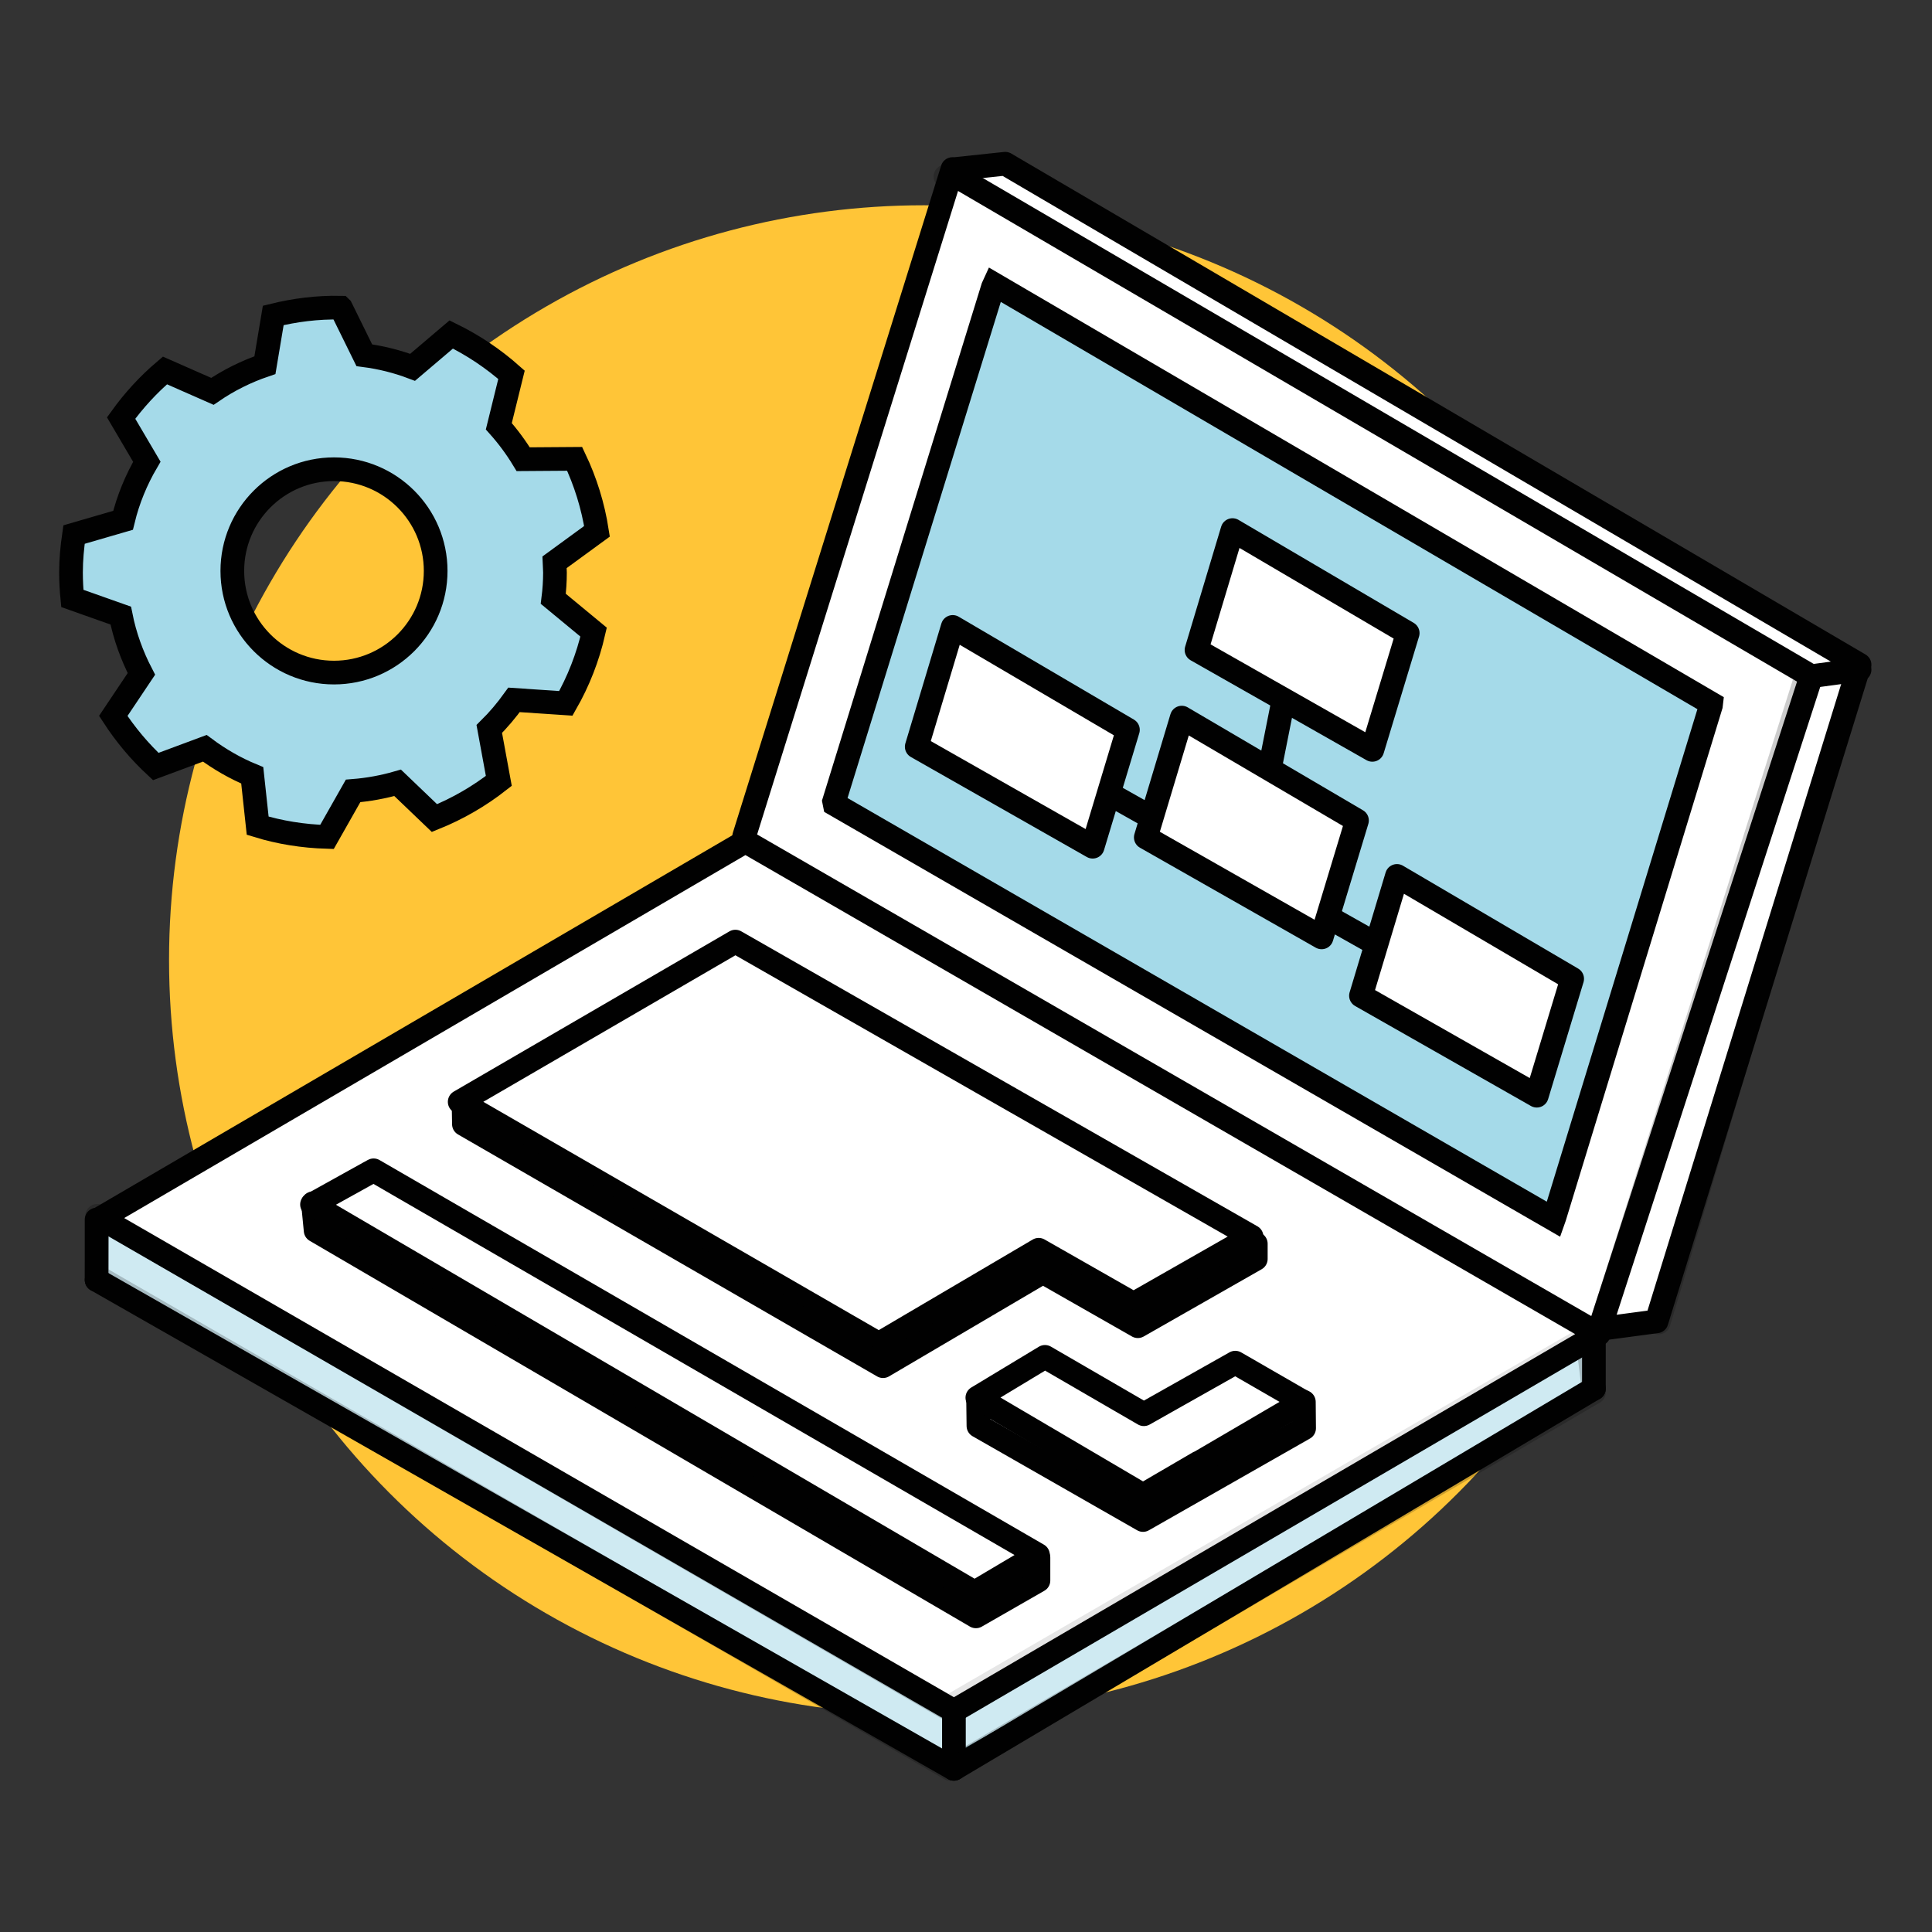
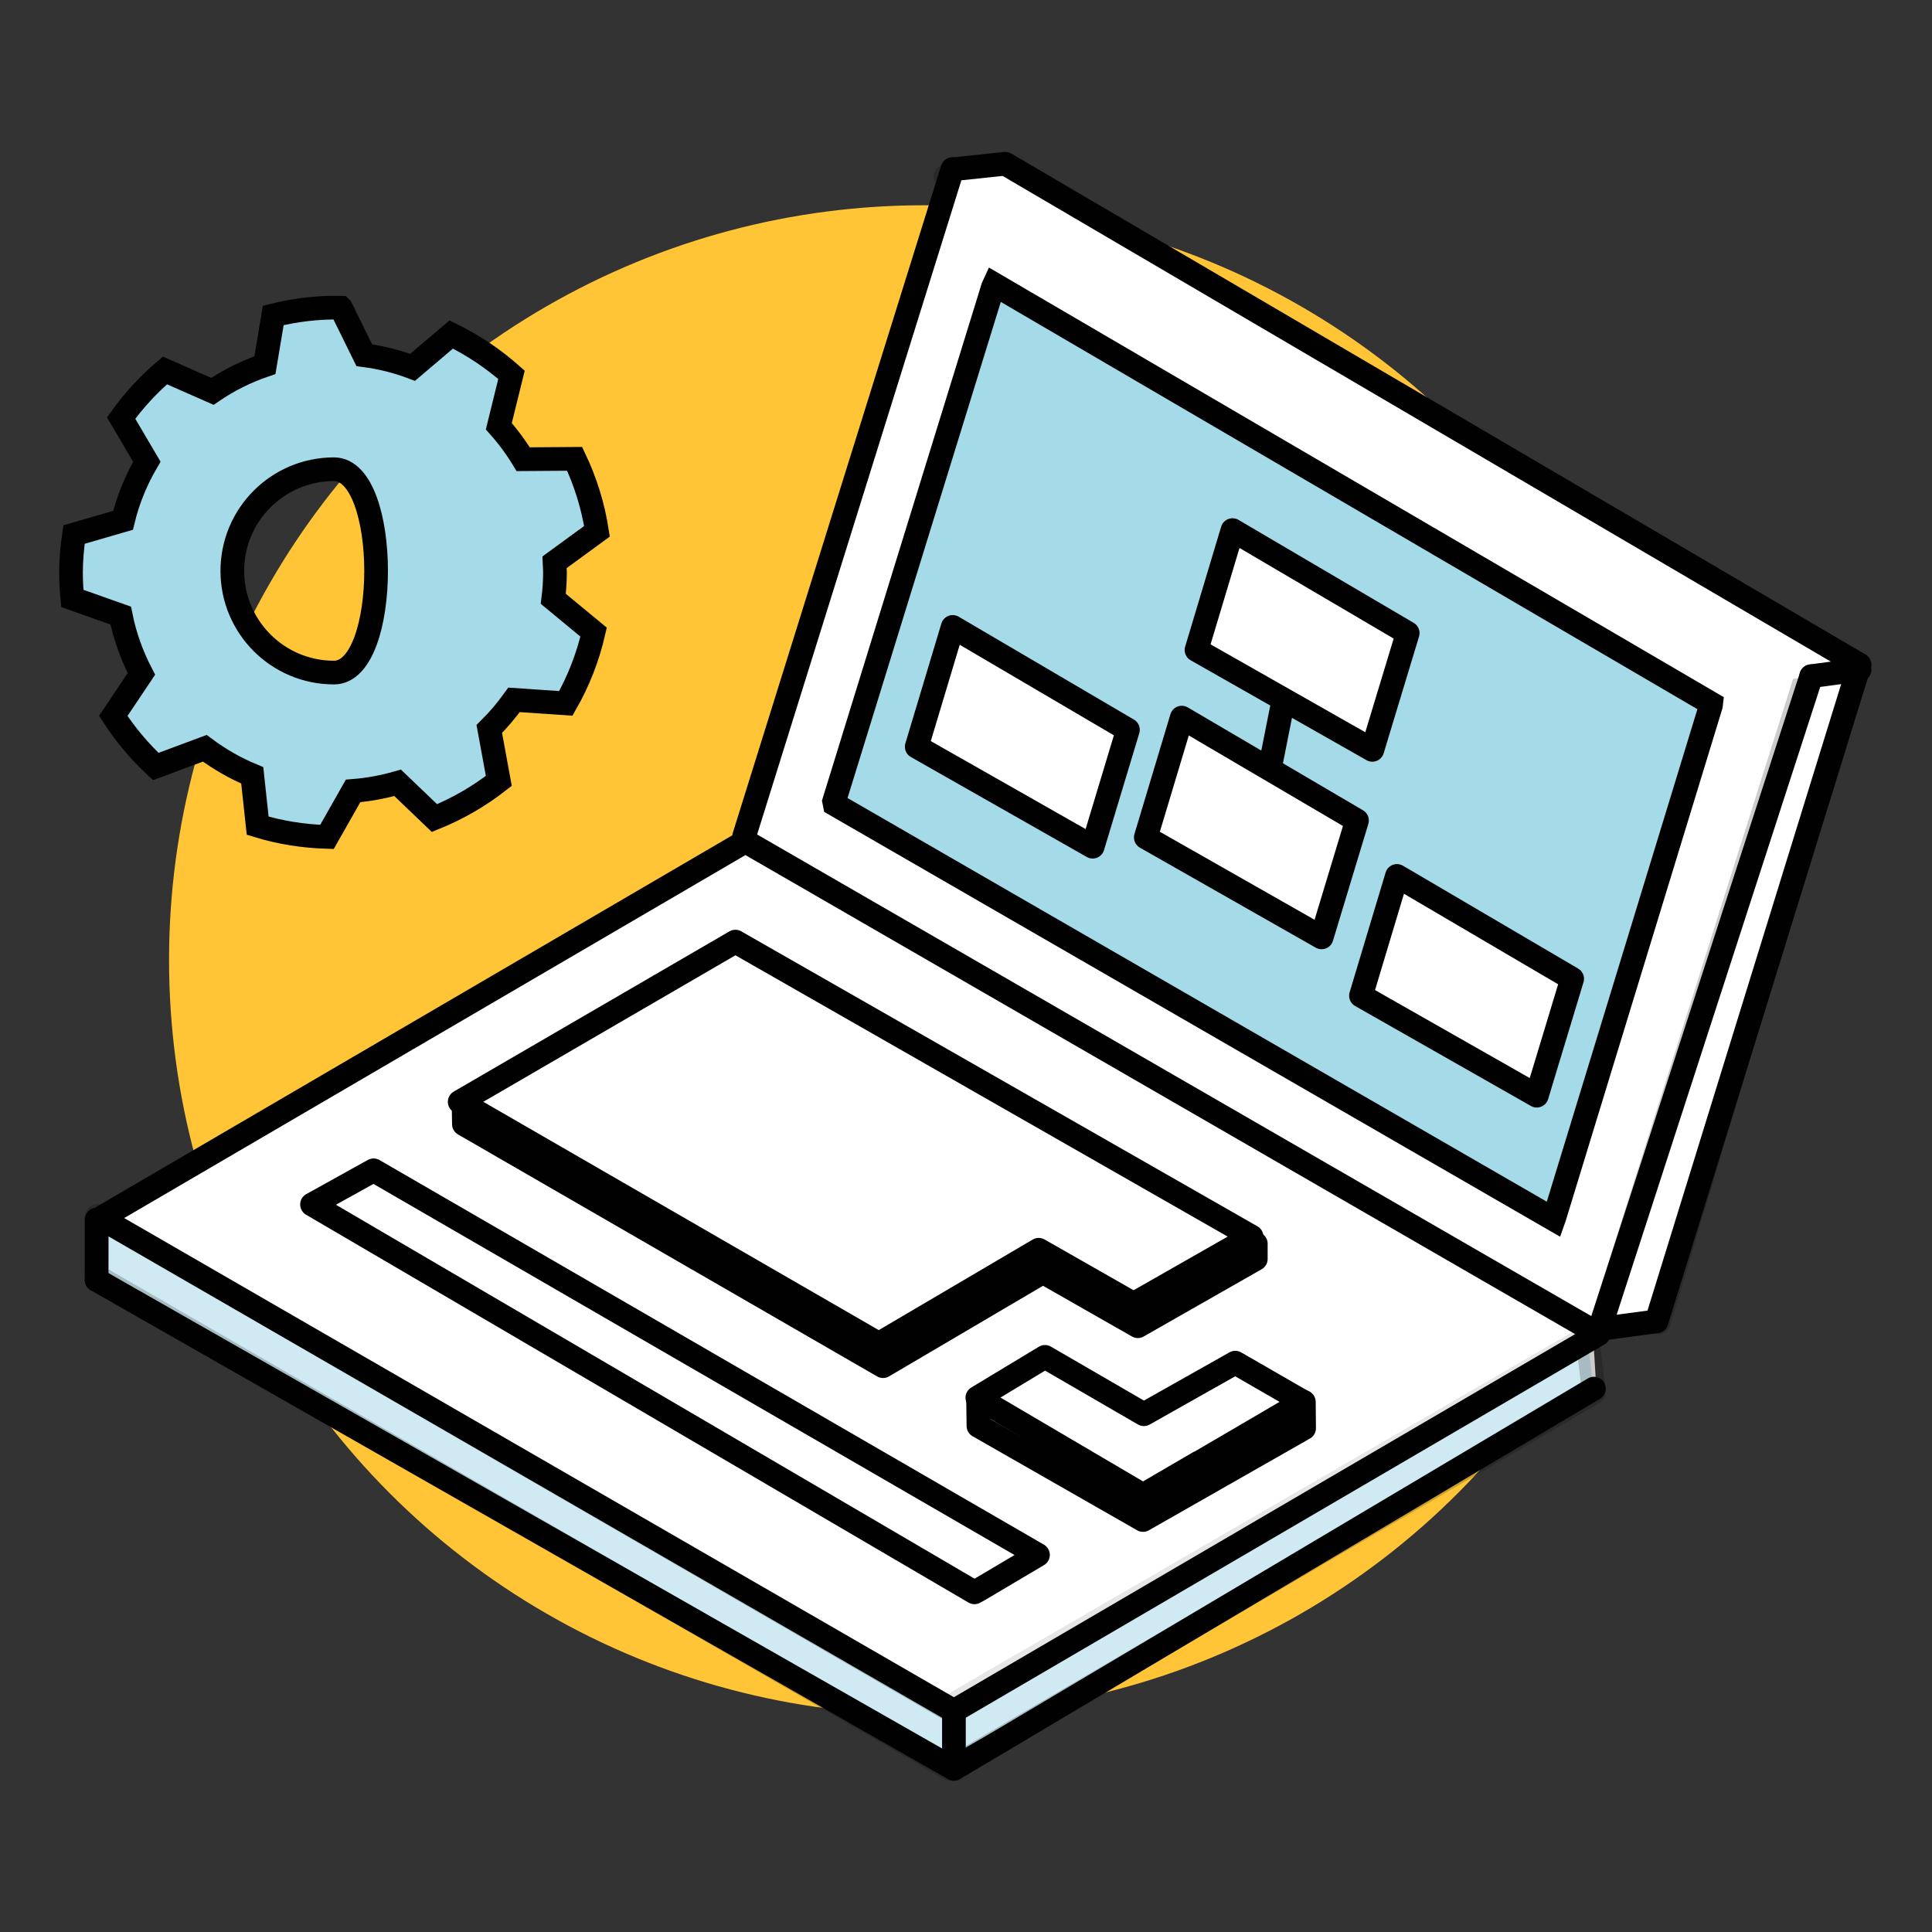
<svg xmlns="http://www.w3.org/2000/svg" version="1.1" id="Layer_1" x="0px" y="0px" viewBox="0 0 160 160" style="enable-background:new 0 0 160 160;" xml:space="preserve">
  <rect x="0" y="0" width="160" height="160" fill="#333333" stroke="none" />
  <style type="text/css">
	.st0{fill:#FFC537;}
	.st1{fill:#FFFFFF;}
	
		.st2{opacity:0.2;fill:#139ABE;stroke:#010101;stroke-width:1.962;stroke-linecap:round;stroke-linejoin:round;stroke-miterlimit:10;}
	
		.st3{fill:#FFFFFF;fill-opacity:0.5;stroke:#010101;stroke-width:1.962;stroke-linecap:round;stroke-linejoin:round;stroke-miterlimit:10;}
	.st4{fill:#FFFFFF;stroke:#010101;stroke-width:1.962;stroke-linecap:round;stroke-linejoin:round;stroke-miterlimit:10;}
	.st5{fill:#A5DAE9;stroke:#010101;stroke-width:1.962;stroke-miterlimit:10;}
	.st6{fill:none;stroke:#010101;stroke-width:1.962;stroke-linecap:round;stroke-linejoin:round;stroke-miterlimit:10;}
</style>
  <g>
    <circle class="st0" cx="76.5" cy="79.5" r="62.5" />
    <g>
      <polygon class="st1" points="61.64,69.32 8.53,100.69 8.17,105.68 78.4,145.6 132.22,115.3 131.87,109.6   " />
      <polygon class="st1" points="61.63,69.25 78.88,14 79.1,14 83.25,13.56 154,55.05 137.19,109.43 132.47,110.06   " />
      <polygon class="st2" points="78.68,146.49 8,105.69 8.05,100.69 78.43,141.46 131.45,110.74 132,115.31   " />
      <polyline class="st2" points="137.36,109.52 153.67,55.13 82.31,13.86 78.3,14.62 149.69,55.71 132.51,109.99   " />
      <polygon class="st3" points="79,141.69 8.33,100.88 61.73,69.68 132.4,110.48   " />
      <line class="st4" x1="8" y1="101" x2="8" y2="106" />
      <line class="st4" x1="79" y1="142" x2="79" y2="146" />
-       <line class="st4" x1="132" y1="110" x2="132" y2="115" />
      <line class="st4" x1="132" y1="115" x2="79" y2="146.49" />
      <line class="st4" x1="79" y1="146.49" x2="8" y2="106" />
      <polyline class="st4" points="61.63,69.25 78.88,14 79.1,14 83.25,13.56 154,55.05 137.19,109.43 132.47,110.06 150,56   " />
      <polygon class="st5" points="82.34,23.55 141.71,58.26 141.69,58.43 128.73,100.81 128.67,100.98 69.13,66.61 69.08,66.36     82.23,23.79   " />
-       <line class="st4" x1="78.88" y1="14.41" x2="150" y2="56" />
      <line class="st4" x1="150" y1="56" x2="154" y2="55.46" />
      <g>
        <g>
          <g>
            <polyline class="st4" points="94.53,117.27 94.59,117.73 86.29,113.49 85.85,113.73 81,115.76 81.03,118.09 94.66,125.88        108,118.28 107.98,116.1 102.05,113.98      " />
            <polygon class="st4" points="107.92,116.09 102.3,112.85 94.73,117.12 86.54,112.37 80.94,115.75 94.66,123.82 99.27,121.13        99.29,121.14      " />
          </g>
        </g>
-         <polyline class="st3" points="86,129 86,130.89 80.82,133.86 26.14,101.91 25.92,99.65    " />
        <polygon class="st3" points="80.7,131.87 25.84,99.75 30.54,97.14 30.94,96.92 85.96,128.77 81.1,131.65    " />
        <polygon class="st3" points="38.07,91.25 72.78,111.29 86.02,103.5 93.88,107.98 103.65,102.41 60.9,77.98    " />
        <polyline class="st6" points="104,103 104,104.26 94.23,109.83 86.37,105.35 73.13,113.14 38.42,93.1 38.39,91.34    " />
      </g>
      <line class="st4" x1="106.17" y1="58.57" x2="104.85" y2="65.21" />
-       <line class="st5" x1="126.76" y1="85.39" x2="80.43" y2="59.3" />
      <polygon class="st4" points="109.45,77.63 94.89,69.35 97.87,59.43 112.38,67.95   " />
      <polygon class="st4" points="127.27,90.74 112.71,82.46 115.69,72.54 130.2,81.06   " />
      <polygon class="st4" points="90.49,70.12 75.92,61.84 78.9,51.92 93.41,60.44   " />
      <polygon class="st4" points="113.65,62.1 99.09,53.83 102.07,43.9 116.58,52.43   " />
    </g>
-     <path class="st5" d="M45.96,47.42c0-0.29-0.03-0.56-0.04-0.85L49.44,44c-0.33-2.12-0.96-4.13-1.85-6l-4.26,0.03   c-0.59-0.97-1.27-1.89-2.02-2.73l1.05-4.26c-1.5-1.33-3.17-2.45-4.99-3.34l-3.2,2.72c-1.27-0.48-2.61-0.82-4-1l-1.93-3.92   c-0.01-0.01-0.02-0.01-0.03-0.02c-1.93-0.04-3.79,0.2-5.58,0.64l-0.69,4.12c-1.56,0.53-3.02,1.26-4.35,2.17l-3.93-1.73   c-1.37,1.16-2.58,2.48-3.63,3.94l2.13,3.62c-0.88,1.5-1.55,3.12-1.97,4.85l-4.06,1.18c-0.15,1.03-0.25,2.07-0.25,3.15   c0,0.72,0.04,1.43,0.11,2.14L10,50.98c0.34,1.71,0.93,3.33,1.71,4.83l-2.33,3.48c1,1.54,2.18,2.95,3.52,4.19l4.06-1.51   c1.21,0.9,2.52,1.66,3.93,2.24l0.45,4.17c1.82,0.56,3.75,0.87,5.74,0.93l2.16-3.81c1.27-0.1,2.51-0.33,3.69-0.67l3.05,2.92   c1.93-0.78,3.72-1.82,5.33-3.08l-0.79-4.3c0.75-0.74,1.43-1.55,2.05-2.41l4.29,0.29c1.04-1.82,1.82-3.8,2.3-5.9l-3.34-2.76   C45.91,48.88,45.96,48.15,45.96,47.42z M27.66,55.7c-4.65,0-8.42-3.77-8.42-8.42s3.77-8.42,8.42-8.42s8.42,3.77,8.42,8.42   S32.31,55.7,27.66,55.7z" />
+     <path class="st5" d="M45.96,47.42c0-0.29-0.03-0.56-0.04-0.85L49.44,44c-0.33-2.12-0.96-4.13-1.85-6l-4.26,0.03   c-0.59-0.97-1.27-1.89-2.02-2.73l1.05-4.26c-1.5-1.33-3.17-2.45-4.99-3.34l-3.2,2.72c-1.27-0.48-2.61-0.82-4-1l-1.93-3.92   c-0.01-0.01-0.02-0.01-0.03-0.02c-1.93-0.04-3.79,0.2-5.58,0.64l-0.69,4.12c-1.56,0.53-3.02,1.26-4.35,2.17l-3.93-1.73   c-1.37,1.16-2.58,2.48-3.63,3.94l2.13,3.62c-0.88,1.5-1.55,3.12-1.97,4.85l-4.06,1.18c-0.15,1.03-0.25,2.07-0.25,3.15   c0,0.72,0.04,1.43,0.11,2.14L10,50.98c0.34,1.71,0.93,3.33,1.71,4.83l-2.33,3.48c1,1.54,2.18,2.95,3.52,4.19l4.06-1.51   c1.21,0.9,2.52,1.66,3.93,2.24l0.45,4.17c1.82,0.56,3.75,0.87,5.74,0.93l2.16-3.81c1.27-0.1,2.51-0.33,3.69-0.67l3.05,2.92   c1.93-0.78,3.72-1.82,5.33-3.08l-0.79-4.3c0.75-0.74,1.43-1.55,2.05-2.41l4.29,0.29c1.04-1.82,1.82-3.8,2.3-5.9l-3.34-2.76   C45.91,48.88,45.96,48.15,45.96,47.42z M27.66,55.7c-4.65,0-8.42-3.77-8.42-8.42s3.77-8.42,8.42-8.42S32.31,55.7,27.66,55.7z" />
  </g>
</svg>